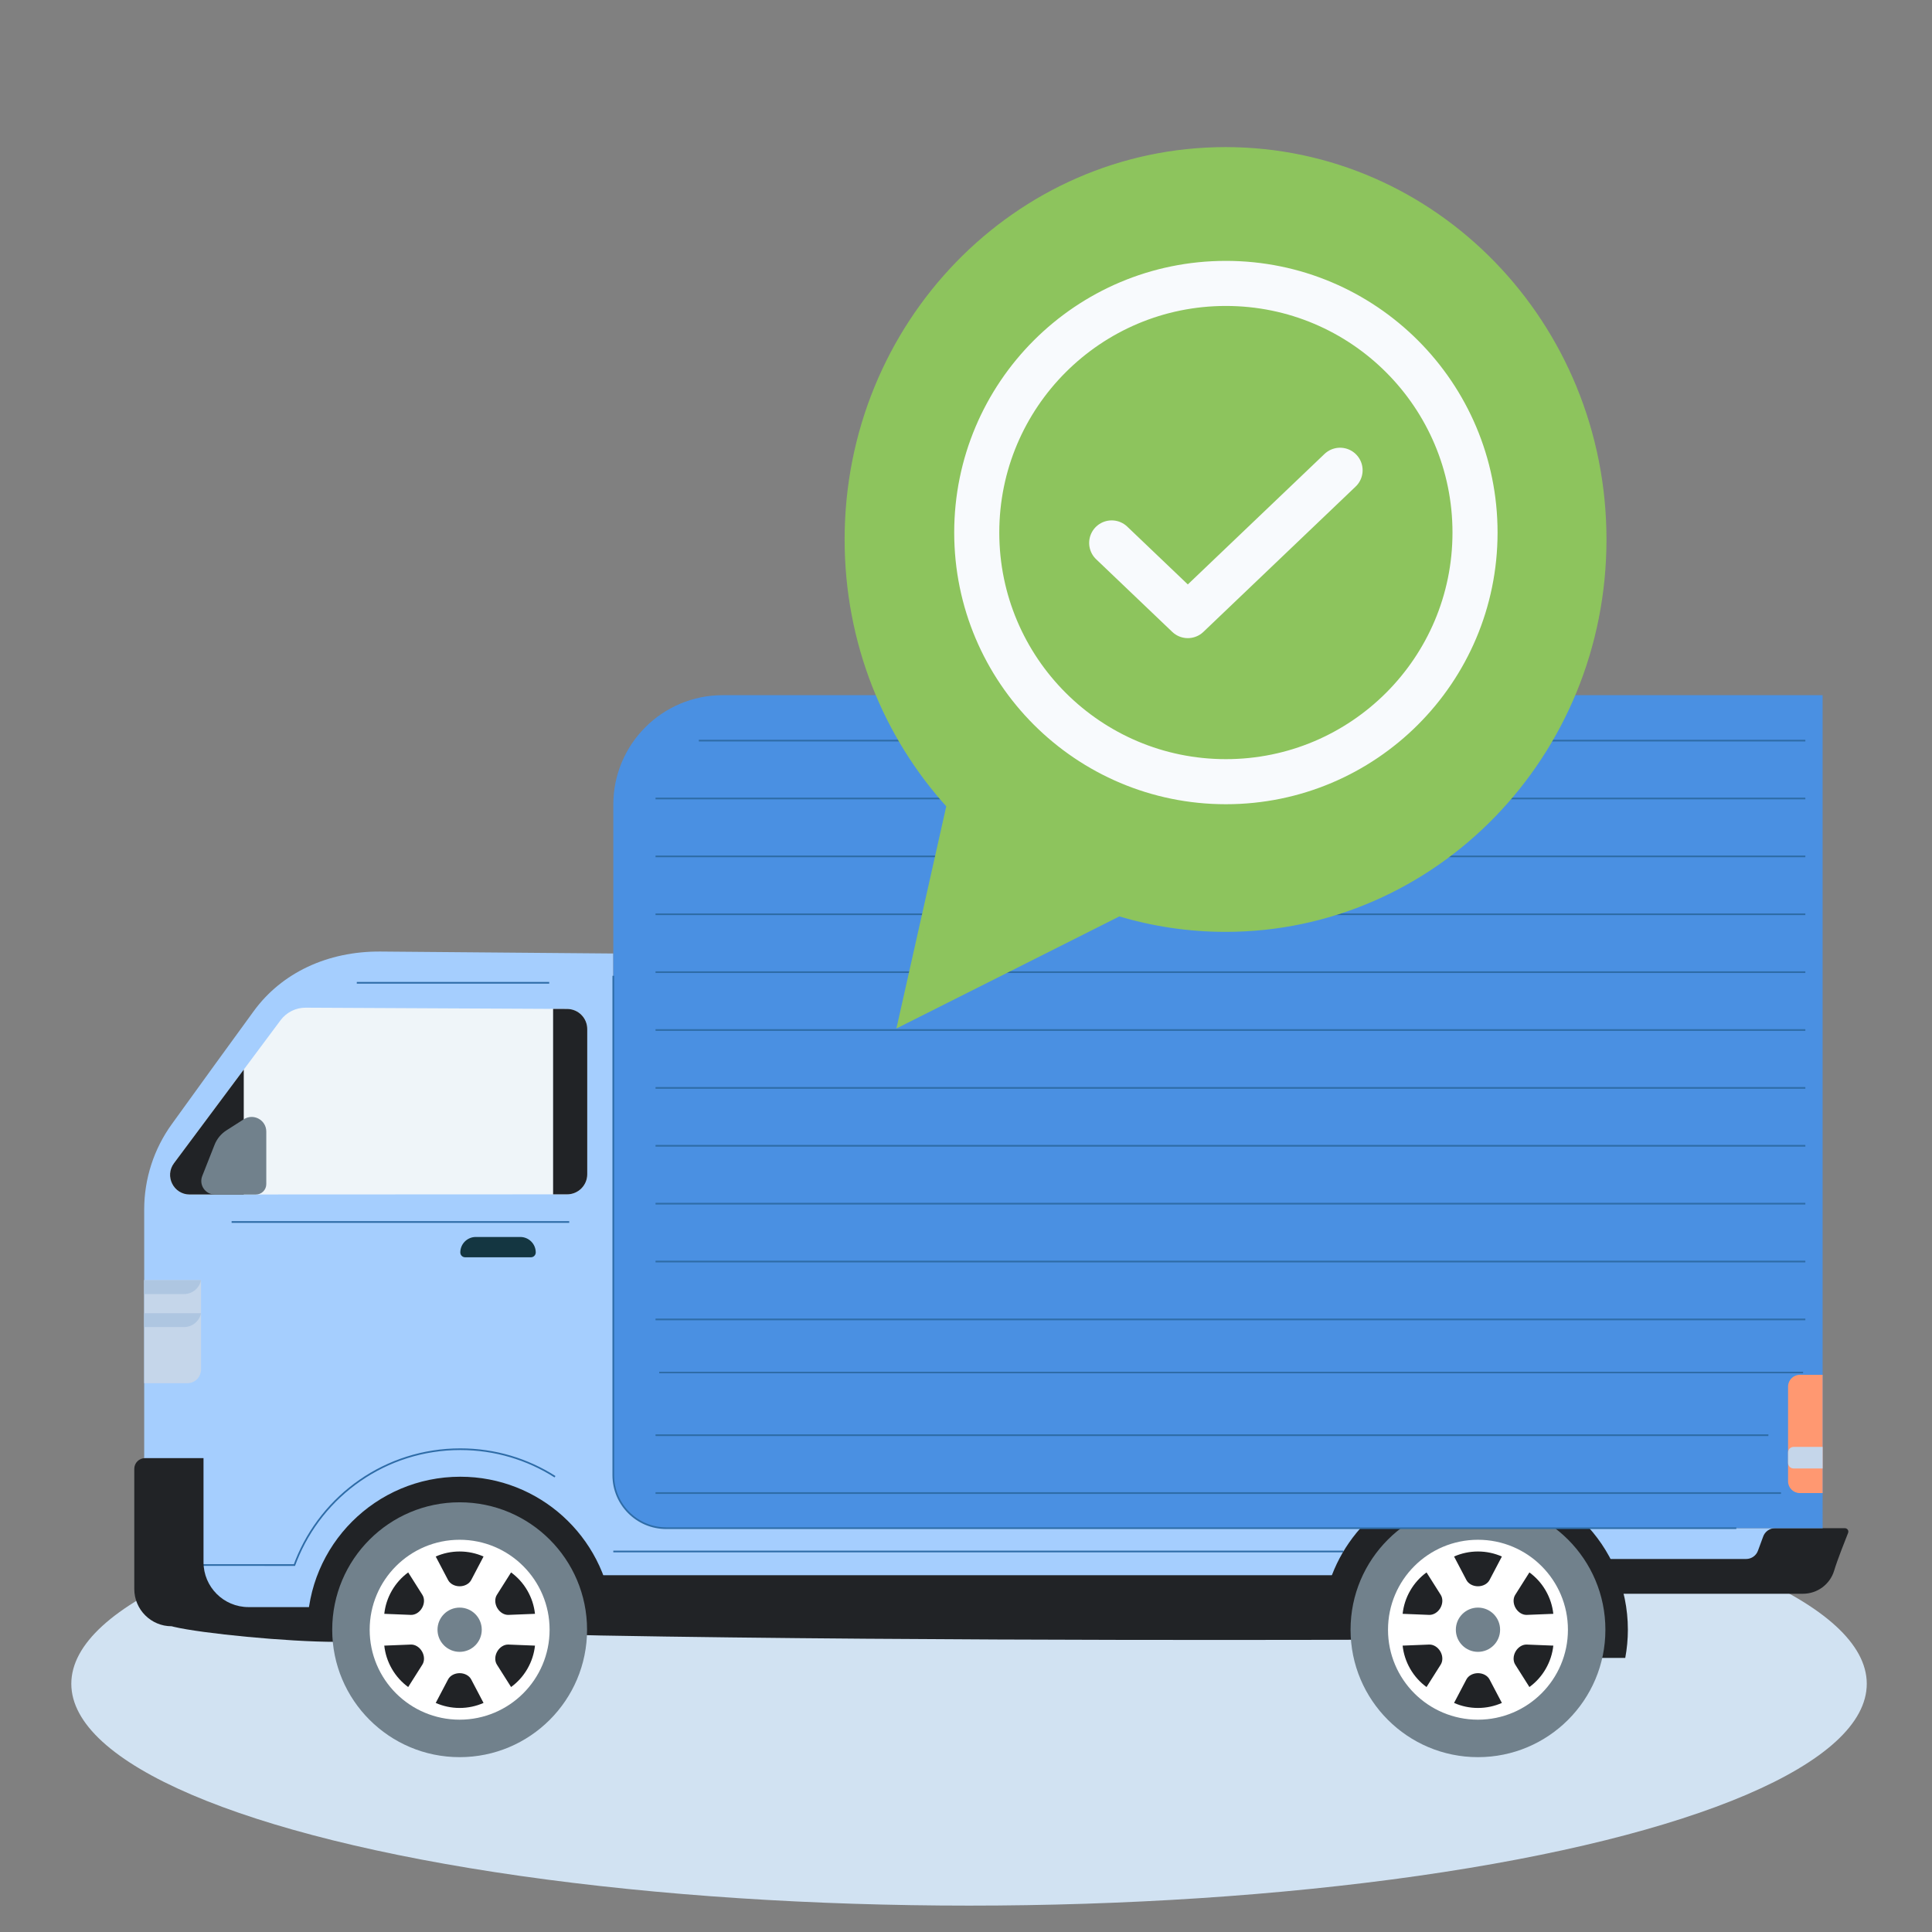
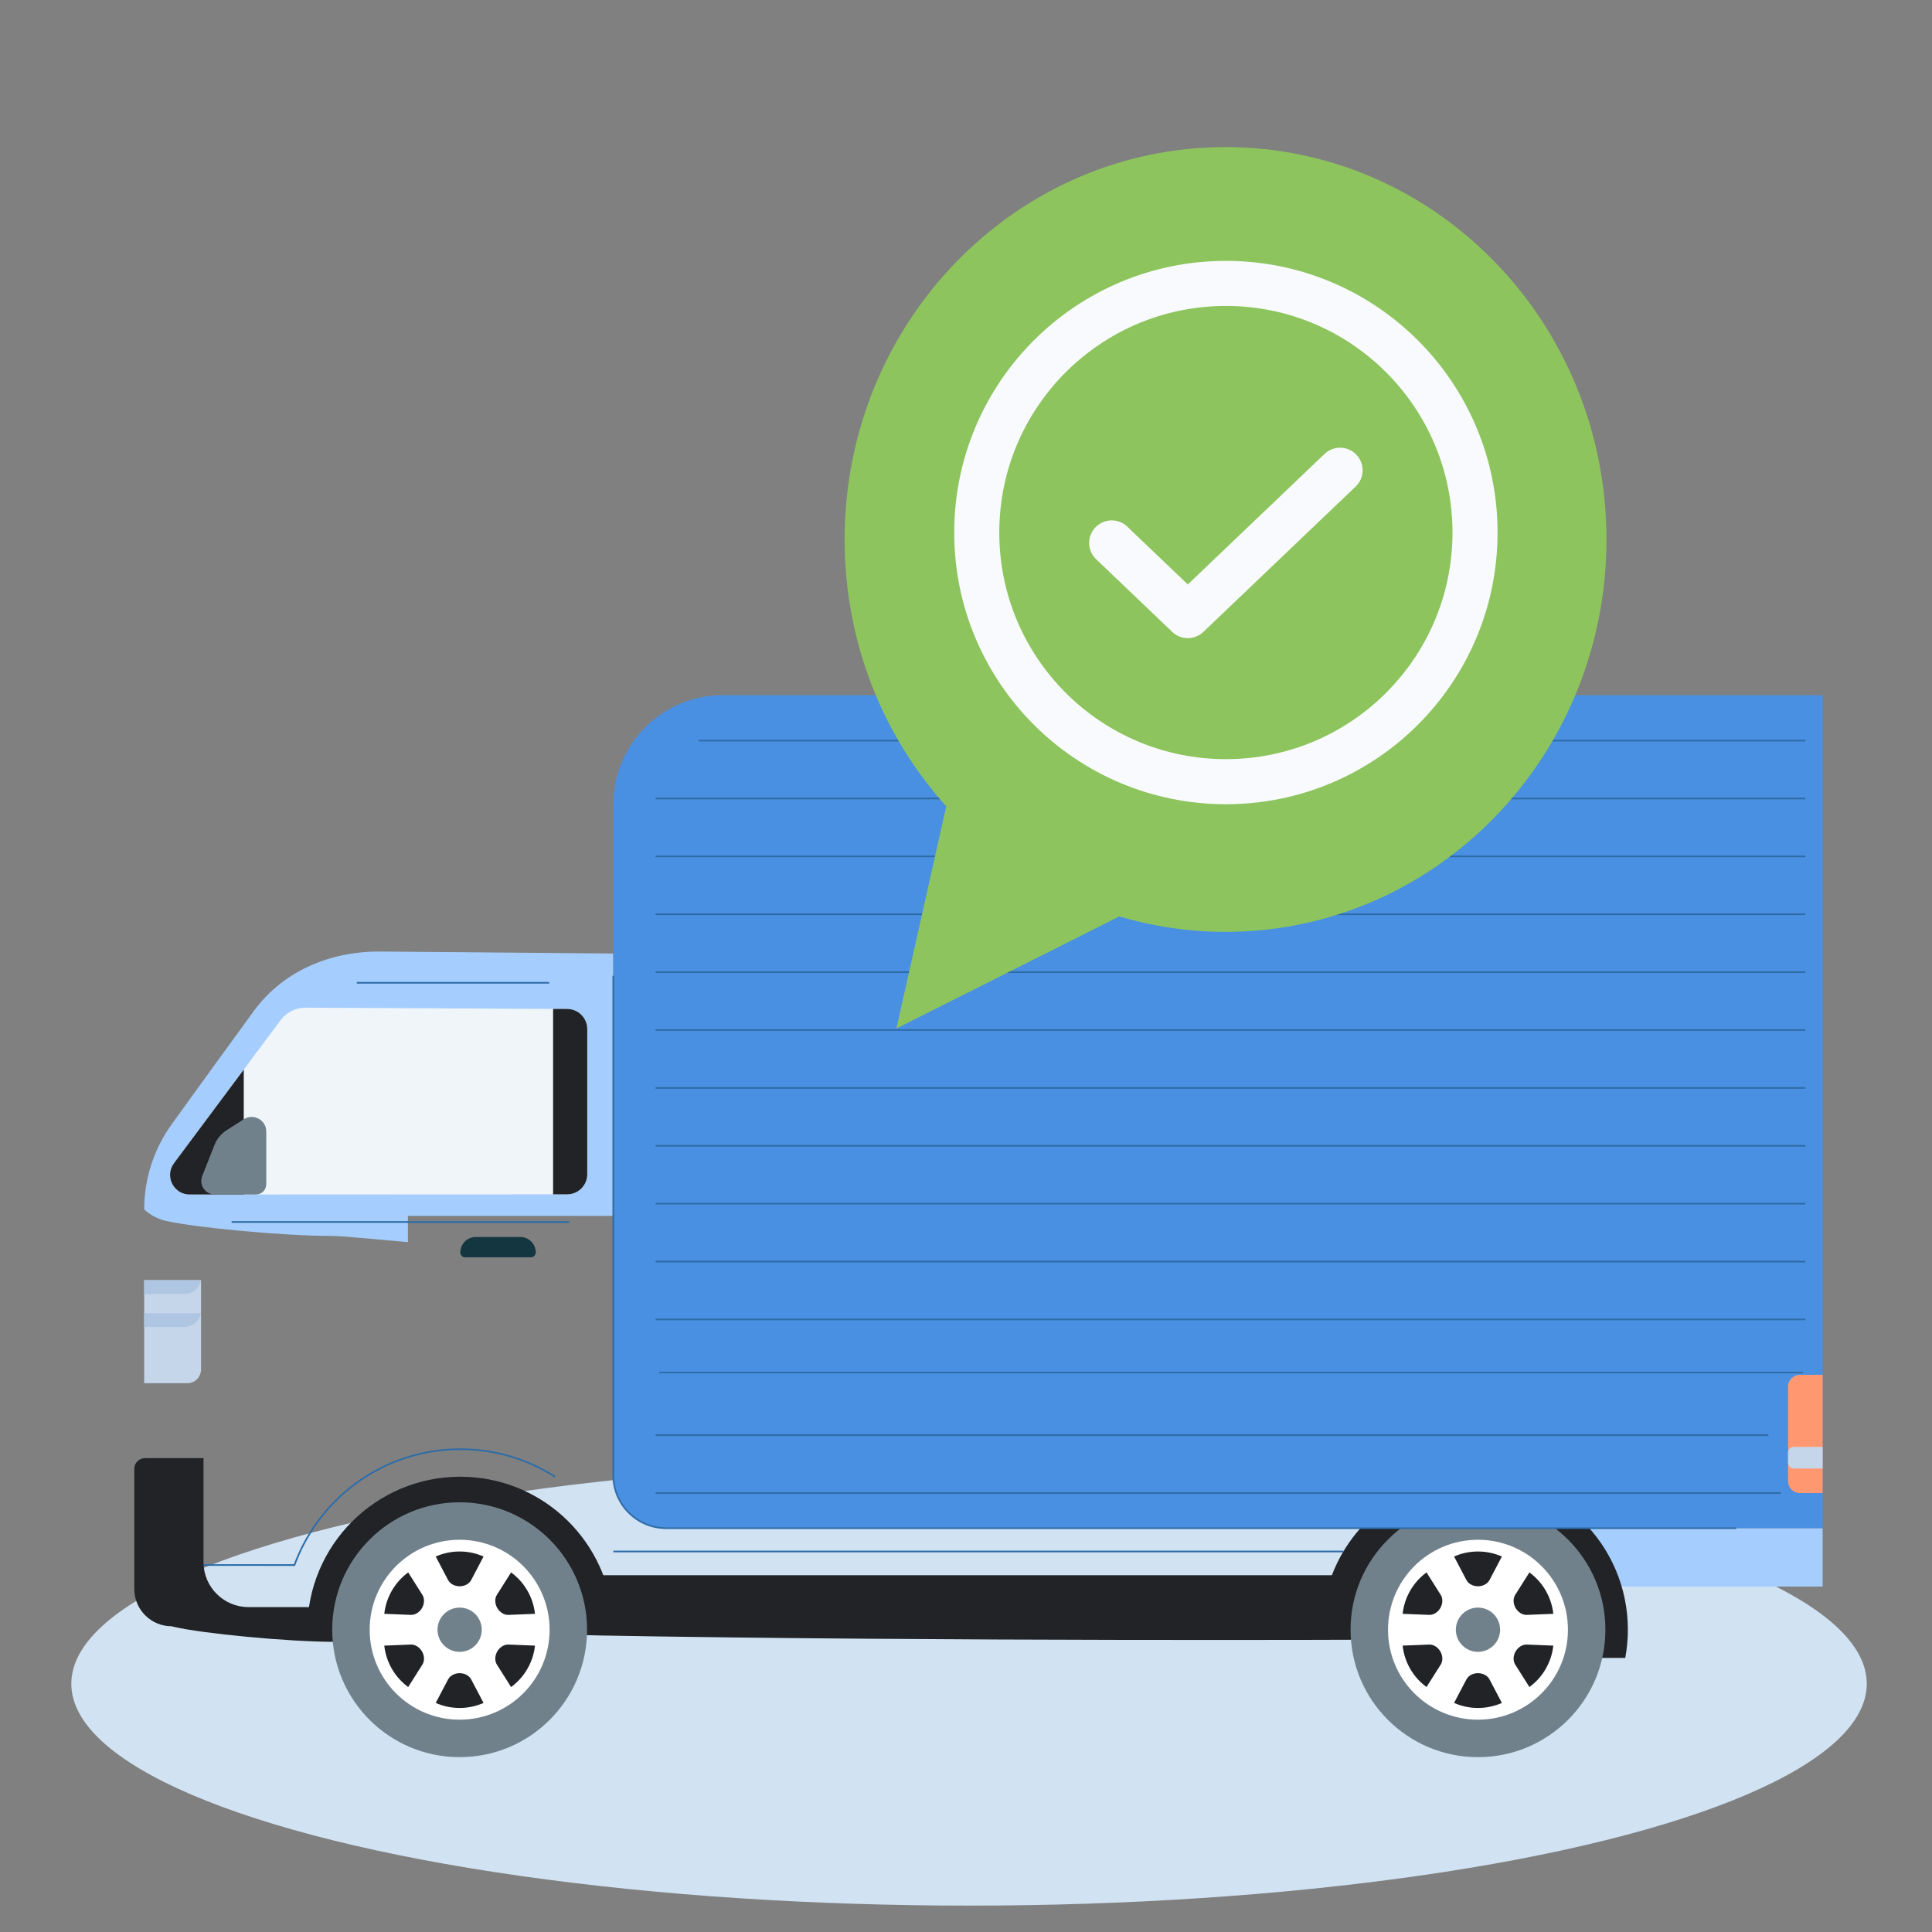
<svg xmlns="http://www.w3.org/2000/svg" id="b" width="300" height="300" viewBox="0 0 300 300">
  <rect x="0" y="0" width="300" height="300" fill="#808080" stroke="none" />
  <ellipse cx="150.472" cy="261.457" rx="139.399" ry="34.446" fill="#d1e2f2" />
  <g id="c">
    <g>
-       <path d="M246.165,246.363h36.851v-9.068H111.922c-9.218,0-16.689-7.471-16.689-16.688v-72.547l-36.184-.305c-8.197-.046-15.309,3.299-19.644,9.244-3.77,5.171-8.355,11.489-12.746,17.582-2.776,3.852-4.268,8.48-4.268,13.228v62.711c.96,.856,2.124,1.49,3.371,1.771,4.556,1.029,18.108,2.336,25.734,2.336,1.724,0,5.794,.442,11.842,.963v-4.079H246.165v-5.147Z" fill="#a5cefe" />
+       <path d="M246.165,246.363h36.851v-9.068H111.922c-9.218,0-16.689-7.471-16.689-16.688v-72.547l-36.184-.305c-8.197-.046-15.309,3.299-19.644,9.244-3.77,5.171-8.355,11.489-12.746,17.582-2.776,3.852-4.268,8.48-4.268,13.228c.96,.856,2.124,1.49,3.371,1.771,4.556,1.029,18.108,2.336,25.734,2.336,1.724,0,5.794,.442,11.842,.963v-4.079H246.165v-5.147Z" fill="#a5cefe" />
      <path d="M234.238,244.6H75.837v8.677c5.164,.309,11.022,.566,17.484,.683,52.401,.946,121.292,.646,121.292,.646l19.625-2.402v-7.604Z" fill="#212326" />
      <path d="M91.187,159.796c0-1.719-1.388-3.116-3.106-3.126l-40.614-.198c-1.534-.007-2.981,.716-3.899,1.946l-16.552,22.204c-1.496,2.008-.063,4.861,2.441,4.86l58.604-.026c1.727,0,3.126-1.399,3.126-3.126v-22.534Z" fill="#eff5f9" />
      <path d="M37.851,166.087l-10.835,14.535c-1.496,2.008-.062,4.862,2.441,4.861l8.394-.004v-19.392Z" fill="#212326" />
      <path d="M88.081,156.67l-2.195-.01v28.797h2.175c1.727-.001,3.127-1.4,3.127-3.127v-22.534c0-1.719-1.388-3.115-3.106-3.126" fill="#212326" />
-       <path d="M231.45,242.077v-2.547h-6.046v3.501l-13.504-1.674c-1.699-.221-3.33,.65-4.157,2.15-.729,1.32-1.583,2.65-4.539,2.65H77.545v2.211H214.622l28.355-.891h36.988c2.227,0,4.196-1.456,4.84-3.587,.526-1.746,1.685-4.636,2.168-5.864,.138-.352-.122-.73-.498-.73h-10.841c-.841,0-1.591,.536-1.863,1.333l-.783,2.125c-.27,.791-1.014,1.324-1.85,1.324h-39.689Z" fill="#212326" />
      <line x1="95.234" y1="240.914" x2="208.602" y2="240.914" fill="none" stroke="#2e6ca7" stroke-miterlimit="10" stroke-width=".26" />
      <path d="M86.181,229.305c-4.249-2.705-9.293-4.273-14.705-4.273-11.57,0-21.462,7.166-25.492,17.299-.091,.228-.263,.687-.263,.687H28.047" fill="none" stroke="#2e6ca7" stroke-miterlimit="10" stroke-width=".26" />
      <path d="M60.217,250.564l-5.888,1.743-4.727-2.757h-11.017c-3.857,0-6.984-3.128-6.984-6.985v-16.145h-9.087c-.919,0-1.663,.744-1.663,1.663v18.645c0,3.201,2.595,5.796,5.796,5.796h.023c.099,.031,.2,.059,.3,.083,4.335,1.03,17.604,2.339,25.237,2.339h15.045v-4.381h-7.036Z" fill="#212326" />
      <path d="M222.644,257.148v-10.785h-16.424c2.893-9.858,12.004-17.058,22.798-17.058,13.12,0,23.757,10.636,23.757,23.757,0,1.481-.142,2.95-.406,4.376h-13.53l.002-.291h-16.198Z" fill="#212326" />
      <path d="M209.713,253.063c0-10.928,8.859-19.787,19.786-19.787s19.786,8.859,19.786,19.787-8.859,19.787-19.786,19.787-19.786-8.859-19.786-19.787" fill="#71818c" />
      <path d="M217.35,253.063c0-6.71,5.439-12.148,12.147-12.148s12.15,5.439,12.15,12.148-5.44,12.147-12.15,12.147-12.147-5.438-12.147-12.147" fill="#fff" />
      <path d="M226.062,253.063c0-1.898,1.538-3.436,3.436-3.436s3.437,1.538,3.437,3.436-1.539,3.436-3.437,3.436-3.436-1.538-3.436-3.436" fill="#71818c" />
      <path d="M217.35,253.063c0-6.71,5.439-12.148,12.147-12.148s12.15,5.439,12.15,12.148-5.44,12.147-12.15,12.147-12.147-5.438-12.147-12.147Z" fill="none" stroke="#fff" stroke-miterlimit="10" stroke-width="3.641" />
      <path d="M235.34,256.436c-.387,.67-.414,1.475-.058,2.039l2.204,3.486c1.003-.731,1.873-1.678,2.533-2.824,.661-1.144,1.046-2.371,1.18-3.605l-4.121-.165c-.667-.027-1.35,.399-1.737,1.069" fill="#212326" />
      <path d="M223.657,249.69c-.387,.67-1.071,1.096-1.737,1.069l-4.121-.165c.134-1.234,.519-2.461,1.179-3.605,.66-1.145,1.531-2.092,2.533-2.825l2.205,3.487c.355,.563,.329,1.369-.058,2.039" fill="#212326" />
      <path d="M235.34,249.69c.387,.67,1.07,1.096,1.737,1.069l4.121-.165c-.134-1.234-.519-2.461-1.18-3.605-.659-1.145-1.53-2.092-2.533-2.825l-2.204,3.487c-.356,.563-.329,1.369,.058,2.039" fill="#212326" />
      <path d="M223.657,256.436c.387,.67,.413,1.475,.058,2.039l-2.205,3.486c-1.002-.731-1.872-1.678-2.533-2.824-.66-1.144-1.045-2.371-1.179-3.605l4.121-.165c.666-.027,1.35,.399,1.737,1.069" fill="#212326" />
      <path d="M229.498,246.317c.774,0,1.483-.379,1.794-.969l1.919-3.652c-1.137-.502-2.391-.782-3.713-.782s-2.576,.28-3.712,.782l1.918,3.652c.311,.59,1.02,.969,1.794,.969" fill="#212326" />
      <path d="M229.498,259.809c.774,0,1.483,.379,1.794,.969l1.919,3.652c-1.137,.501-2.391,.781-3.713,.781s-2.576-.28-3.712-.781l1.918-3.652c.311-.59,1.02-.969,1.794-.969" fill="#212326" />
      <path d="M54.107,250.53h40.991c-1.264-11.93-11.356-21.225-23.621-21.225-13.121,0-23.757,10.636-23.757,23.757,0,.317,.009,.631,.022,.945h6.366v-3.478Z" fill="#212326" />
      <path d="M51.586,253.063c0-10.928,8.859-19.787,19.787-19.787s19.786,8.859,19.786,19.787-8.859,19.787-19.786,19.787-19.787-8.859-19.787-19.787" fill="#71818c" />
      <path d="M59.223,253.063c0-6.71,5.439-12.148,12.148-12.148s12.15,5.439,12.15,12.148-5.44,12.147-12.15,12.147-12.148-5.438-12.148-12.147" fill="#fff" />
      <path d="M67.936,253.063c0-1.898,1.538-3.436,3.436-3.436s3.436,1.538,3.436,3.436-1.538,3.436-3.436,3.436-3.436-1.538-3.436-3.436" fill="#71818c" />
      <path d="M59.223,253.063c0-6.71,5.439-12.148,12.148-12.148s12.15,5.439,12.15,12.148-5.44,12.147-12.15,12.147-12.148-5.438-12.148-12.147Z" fill="none" stroke="#fff" stroke-miterlimit="10" stroke-width="3.641" />
      <path d="M77.214,256.436c-.387,.67-.414,1.475-.059,2.039l2.205,3.486c1.003-.731,1.872-1.678,2.533-2.824,.661-1.144,1.046-2.371,1.18-3.605l-4.122-.165c-.666-.027-1.349,.399-1.736,1.069" fill="#212326" />
      <path d="M65.53,249.69c-.387,.67-1.07,1.096-1.736,1.069l-4.122-.165c.134-1.234,.519-2.461,1.18-3.605,.66-1.145,1.53-2.092,2.533-2.825l2.205,3.487c.355,.563,.328,1.369-.059,2.039" fill="#212326" />
      <path d="M77.214,249.69c.387,.67,1.07,1.096,1.736,1.069l4.122-.165c-.134-1.234-.519-2.461-1.18-3.605-.66-1.145-1.53-2.092-2.533-2.825l-2.205,3.487c-.355,.563-.328,1.369,.059,2.039" fill="#212326" />
      <path d="M65.53,256.436c.387,.67,.414,1.475,.059,2.039l-2.205,3.486c-1.003-.731-1.872-1.678-2.533-2.824-.661-1.144-1.046-2.371-1.18-3.605l4.122-.165c.666-.027,1.349,.399,1.736,1.069" fill="#212326" />
      <path d="M71.372,246.317c.774,0,1.483-.379,1.794-.969l1.918-3.652c-1.136-.502-2.391-.782-3.712-.782s-2.576,.28-3.713,.782l1.919,3.652c.311,.59,1.02,.969,1.794,.969" fill="#212326" />
      <path d="M71.372,259.809c.774,0,1.483,.379,1.794,.969l1.918,3.652c-1.136,.501-2.391,.781-3.712,.781s-2.576-.28-3.713-.781l1.919-3.652c.311-.59,1.02-.969,1.794-.969" fill="#212326" />
      <path d="M31.218,198.784h-8.828v16h6.725c.991,0,1.847-.698,2.045-1.669l.058-.28v-14.051Z" fill="#c5d6ea" />
      <path d="M31.218,203.909h-8.828v2.157h6.185c1.282,0,2.386-.902,2.643-2.157" fill="#aec6e1" />
      <path d="M31.218,198.784h-8.828v2.156h6.185c1.282,0,2.386-.901,2.643-2.156" fill="#aec6e1" />
      <path d="M82.441,195.231h-10.216c-.414,0-.749-.335-.749-.749,0-1.328,1.077-2.405,2.405-2.405h6.905c1.328,0,2.405,1.077,2.405,2.405,0,.414-.336,.749-.749,.749" fill="#143641" />
      <line x1="85.282" y1="152.608" x2="55.403" y2="152.608" fill="none" stroke="#2e6ca7" stroke-miterlimit="10" stroke-width=".26" />
      <path d="M37.86,173.797l-2.693,1.72c-.839,.536-1.487,1.322-1.851,2.248l-1.911,4.845c-.544,1.38,.474,2.875,1.958,2.875h6.37c.892,0,1.616-.722,1.616-1.615v-8.16c0-1.793-1.98-2.877-3.49-1.913" fill="#71818c" />
      <line x1="35.964" y1="189.751" x2="88.389" y2="189.751" fill="none" stroke="#2e6ca7" stroke-miterlimit="10" stroke-width=".262" />
      <path d="M283.016,107.945H112.223c-9.383,0-16.989,7.607-16.989,16.991v104.14c0,4.539,3.68,8.219,8.219,8.219h179.563V107.945Z" fill="#4a90e2" />
      <path d="M95.234,151.519v77.558c0,4.539,3.68,8.218,8.22,8.218h166.157" fill="none" stroke="#2e6ca7" stroke-miterlimit="10" stroke-width=".262" />
      <path d="M279.474,231.843h3.543v-18.359h-3.543c-1.008,0-1.824,.817-1.824,1.824v14.711c0,1.007,.816,1.824,1.824,1.824" fill="#ff9871" />
      <path d="M283.016,228.024v-3.35h-4.506c-.475,0-.859,.385-.859,.86v1.63c0,.475,.385,.859,.859,.859h4.506Z" fill="#c5d6ea" />
      <line x1="101.791" y1="231.843" x2="276.555" y2="231.843" fill="none" stroke="#2e6ca7" stroke-miterlimit="10" stroke-width=".262" />
      <line x1="101.791" y1="222.856" x2="274.595" y2="222.856" fill="none" stroke="#2e6ca7" stroke-miterlimit="10" stroke-width=".262" />
      <line x1="102.362" y1="213.124" x2="279.98" y2="213.124" fill="none" stroke="#2e6ca7" stroke-miterlimit="10" stroke-width=".243" />
      <line x1="101.791" y1="204.88" x2="280.333" y2="204.88" fill="none" stroke="#2e6ca7" stroke-miterlimit="10" stroke-width=".262" />
      <line x1="101.791" y1="195.892" x2="280.333" y2="195.892" fill="none" stroke="#2e6ca7" stroke-miterlimit="10" stroke-width=".262" />
      <line x1="101.791" y1="186.905" x2="280.333" y2="186.905" fill="none" stroke="#2e6ca7" stroke-miterlimit="10" stroke-width=".262" />
      <line x1="101.791" y1="177.917" x2="280.333" y2="177.917" fill="none" stroke="#2e6ca7" stroke-miterlimit="10" stroke-width=".262" />
      <line x1="101.791" y1="168.929" x2="280.333" y2="168.929" fill="none" stroke="#2e6ca7" stroke-miterlimit="10" stroke-width=".262" />
      <line x1="101.791" y1="159.941" x2="280.333" y2="159.941" fill="none" stroke="#2e6ca7" stroke-miterlimit="10" stroke-width=".262" />
      <line x1="101.791" y1="150.954" x2="280.333" y2="150.954" fill="none" stroke="#2e6ca7" stroke-miterlimit="10" stroke-width=".262" />
      <line x1="101.791" y1="141.966" x2="280.333" y2="141.966" fill="none" stroke="#2e6ca7" stroke-miterlimit="10" stroke-width=".262" />
      <line x1="101.791" y1="132.979" x2="280.333" y2="132.979" fill="none" stroke="#2e6ca7" stroke-miterlimit="10" stroke-width=".262" />
      <line x1="101.791" y1="123.99" x2="280.333" y2="123.99" fill="none" stroke="#2e6ca7" stroke-miterlimit="10" stroke-width=".262" />
      <line x1="108.514" y1="115.003" x2="280.333" y2="115.003" fill="none" stroke="#2e6ca7" stroke-miterlimit="10" stroke-width=".262" />
    </g>
  </g>
  <g id="d">
    <g>
      <path d="M147.478,125.061l-7.565,33.721,33.858-17.017c5.245,1.583,10.793,2.435,16.531,2.435,32.393,0,58.652-27.057,58.652-60.43s-26.259-60.429-58.652-60.429-58.65,27.056-58.65,60.429c0,15.967,6.01,30.49,15.826,41.291" fill="#8dc45d" stroke="#8dc45d" stroke-miterlimit="10" />
      <g id="e">
        <path d="M190.355,121.38c21.366,0,38.686-17.32,38.686-38.686s-17.32-38.686-38.686-38.686-38.686,17.32-38.686,38.686,17.32,38.686,38.686,38.686Z" fill="none" stroke="#f8fafd" stroke-linecap="round" stroke-linejoin="round" stroke-width="7" />
        <path d="M208.086,73.022l-23.642,22.567-11.821-11.283" fill="none" stroke="#f8fafd" stroke-linecap="round" stroke-linejoin="round" stroke-width="7" />
      </g>
    </g>
  </g>
</svg>